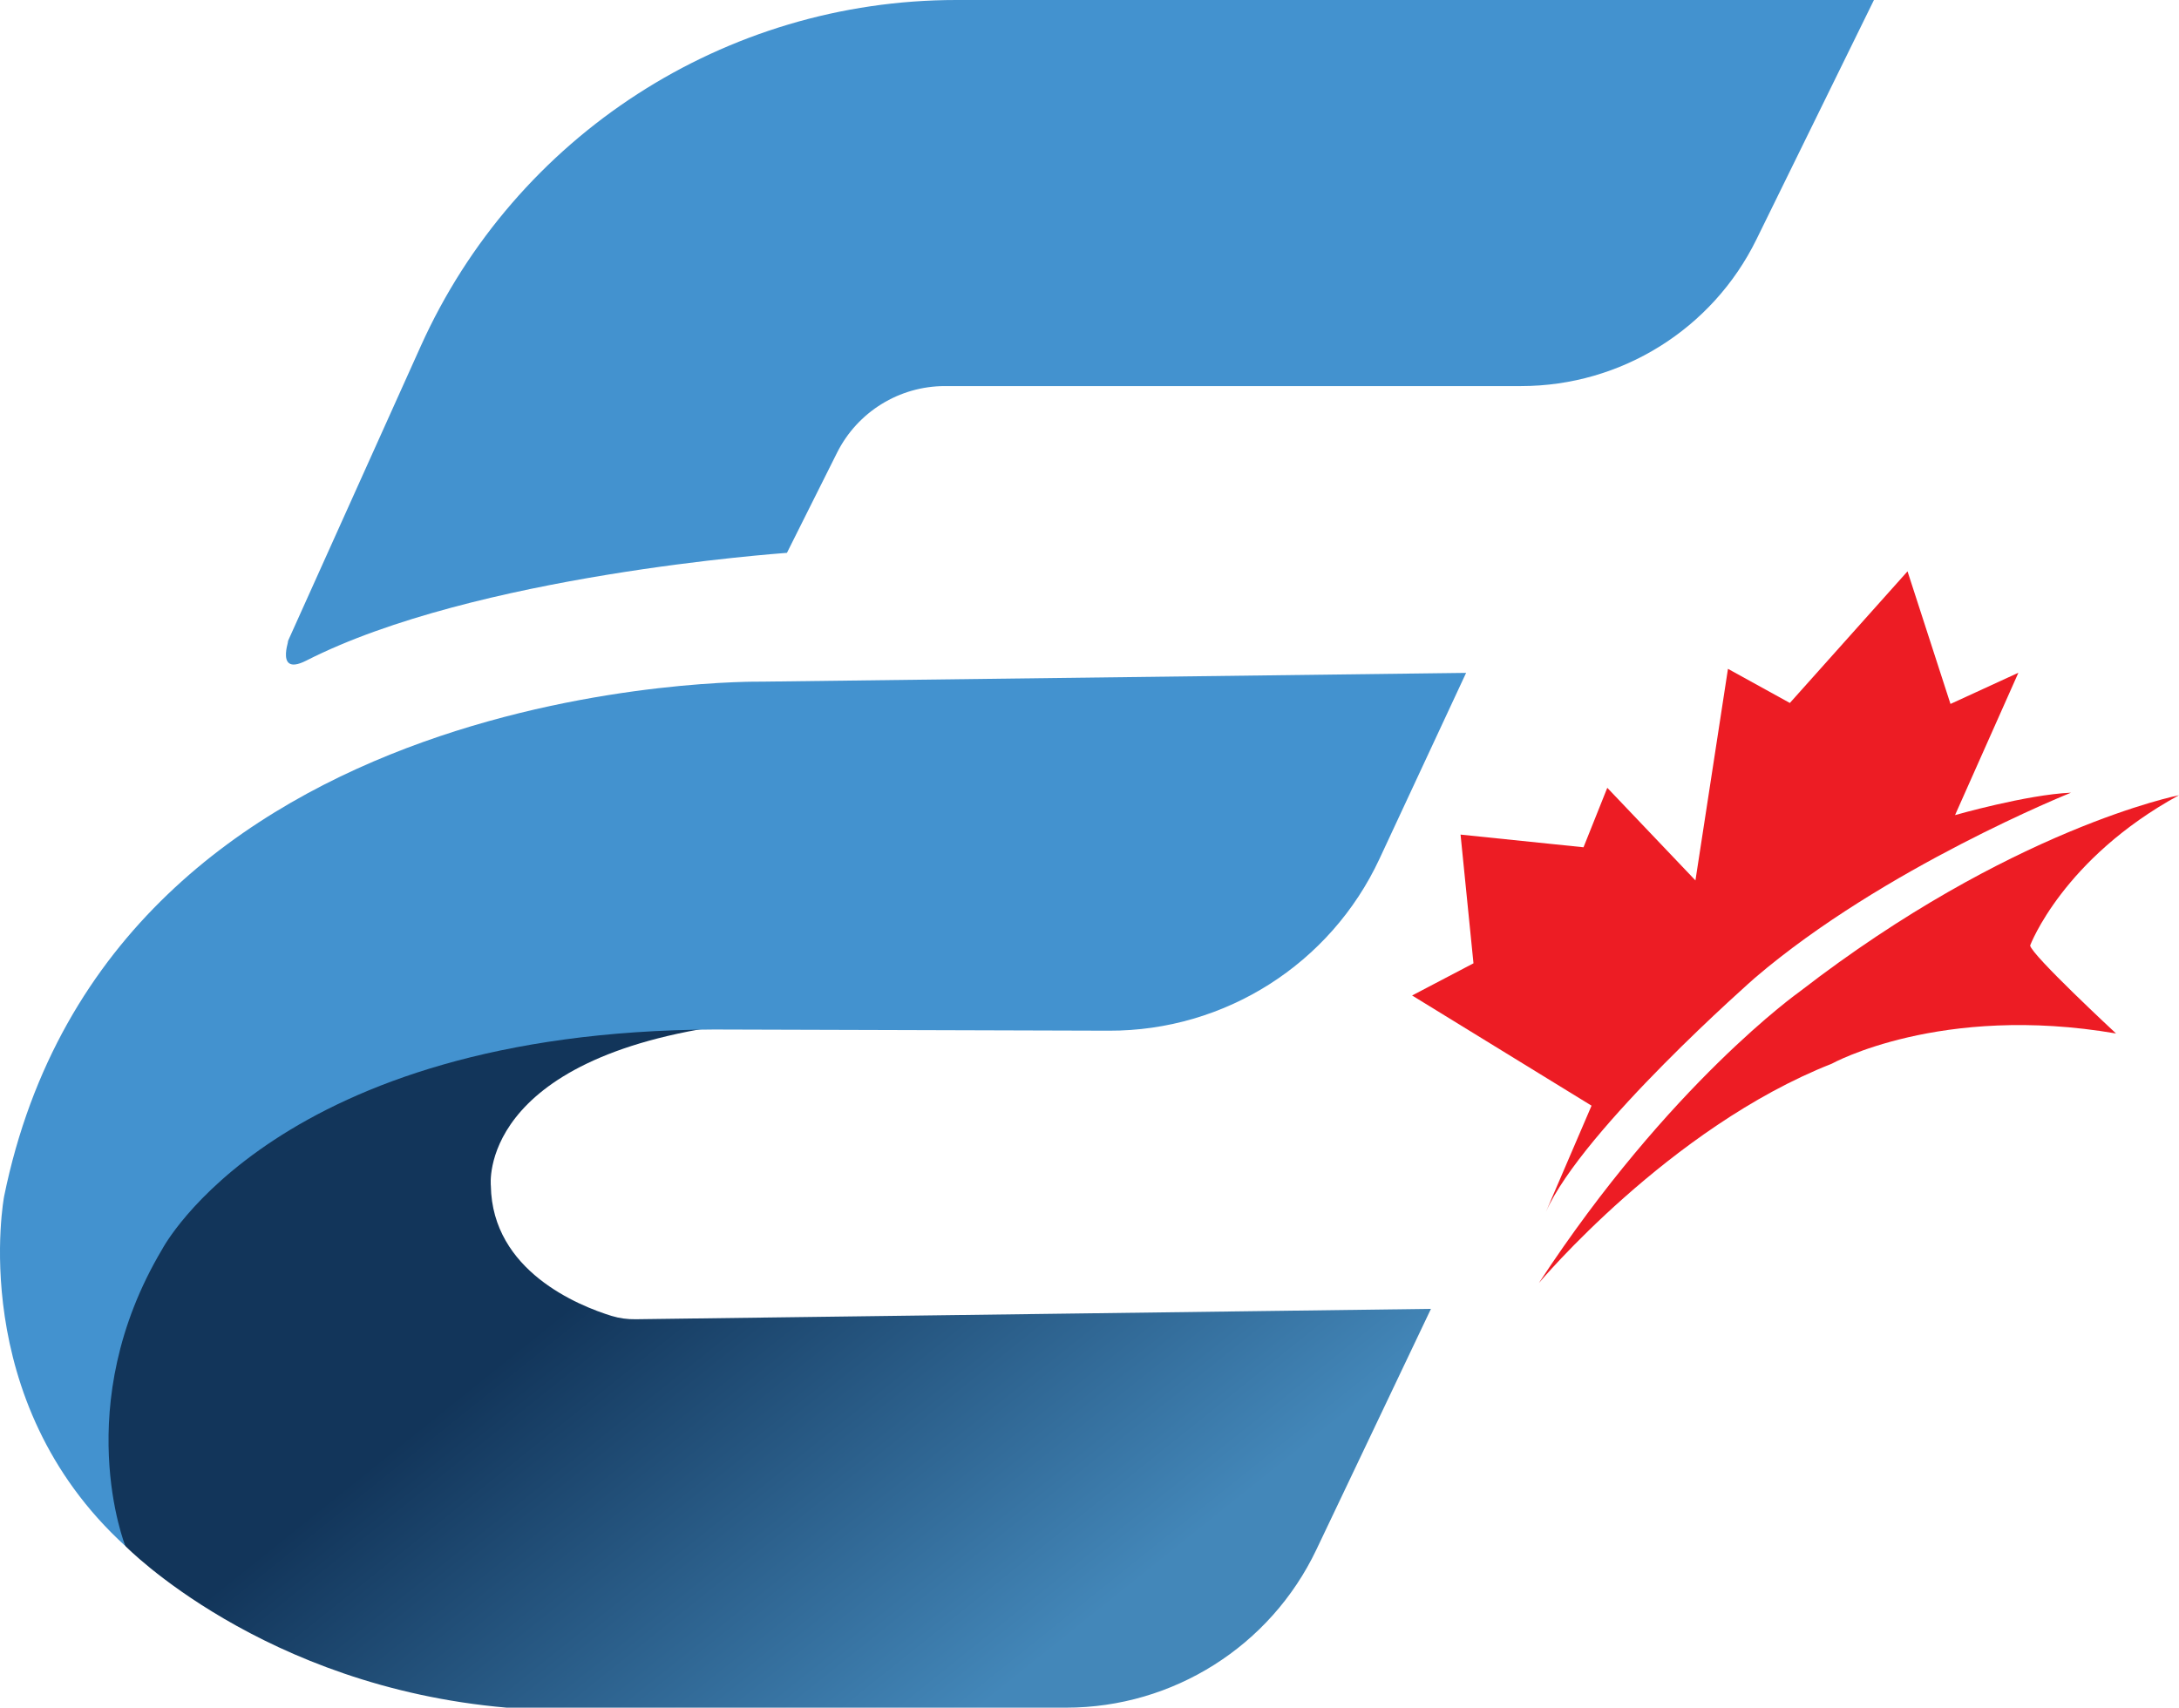
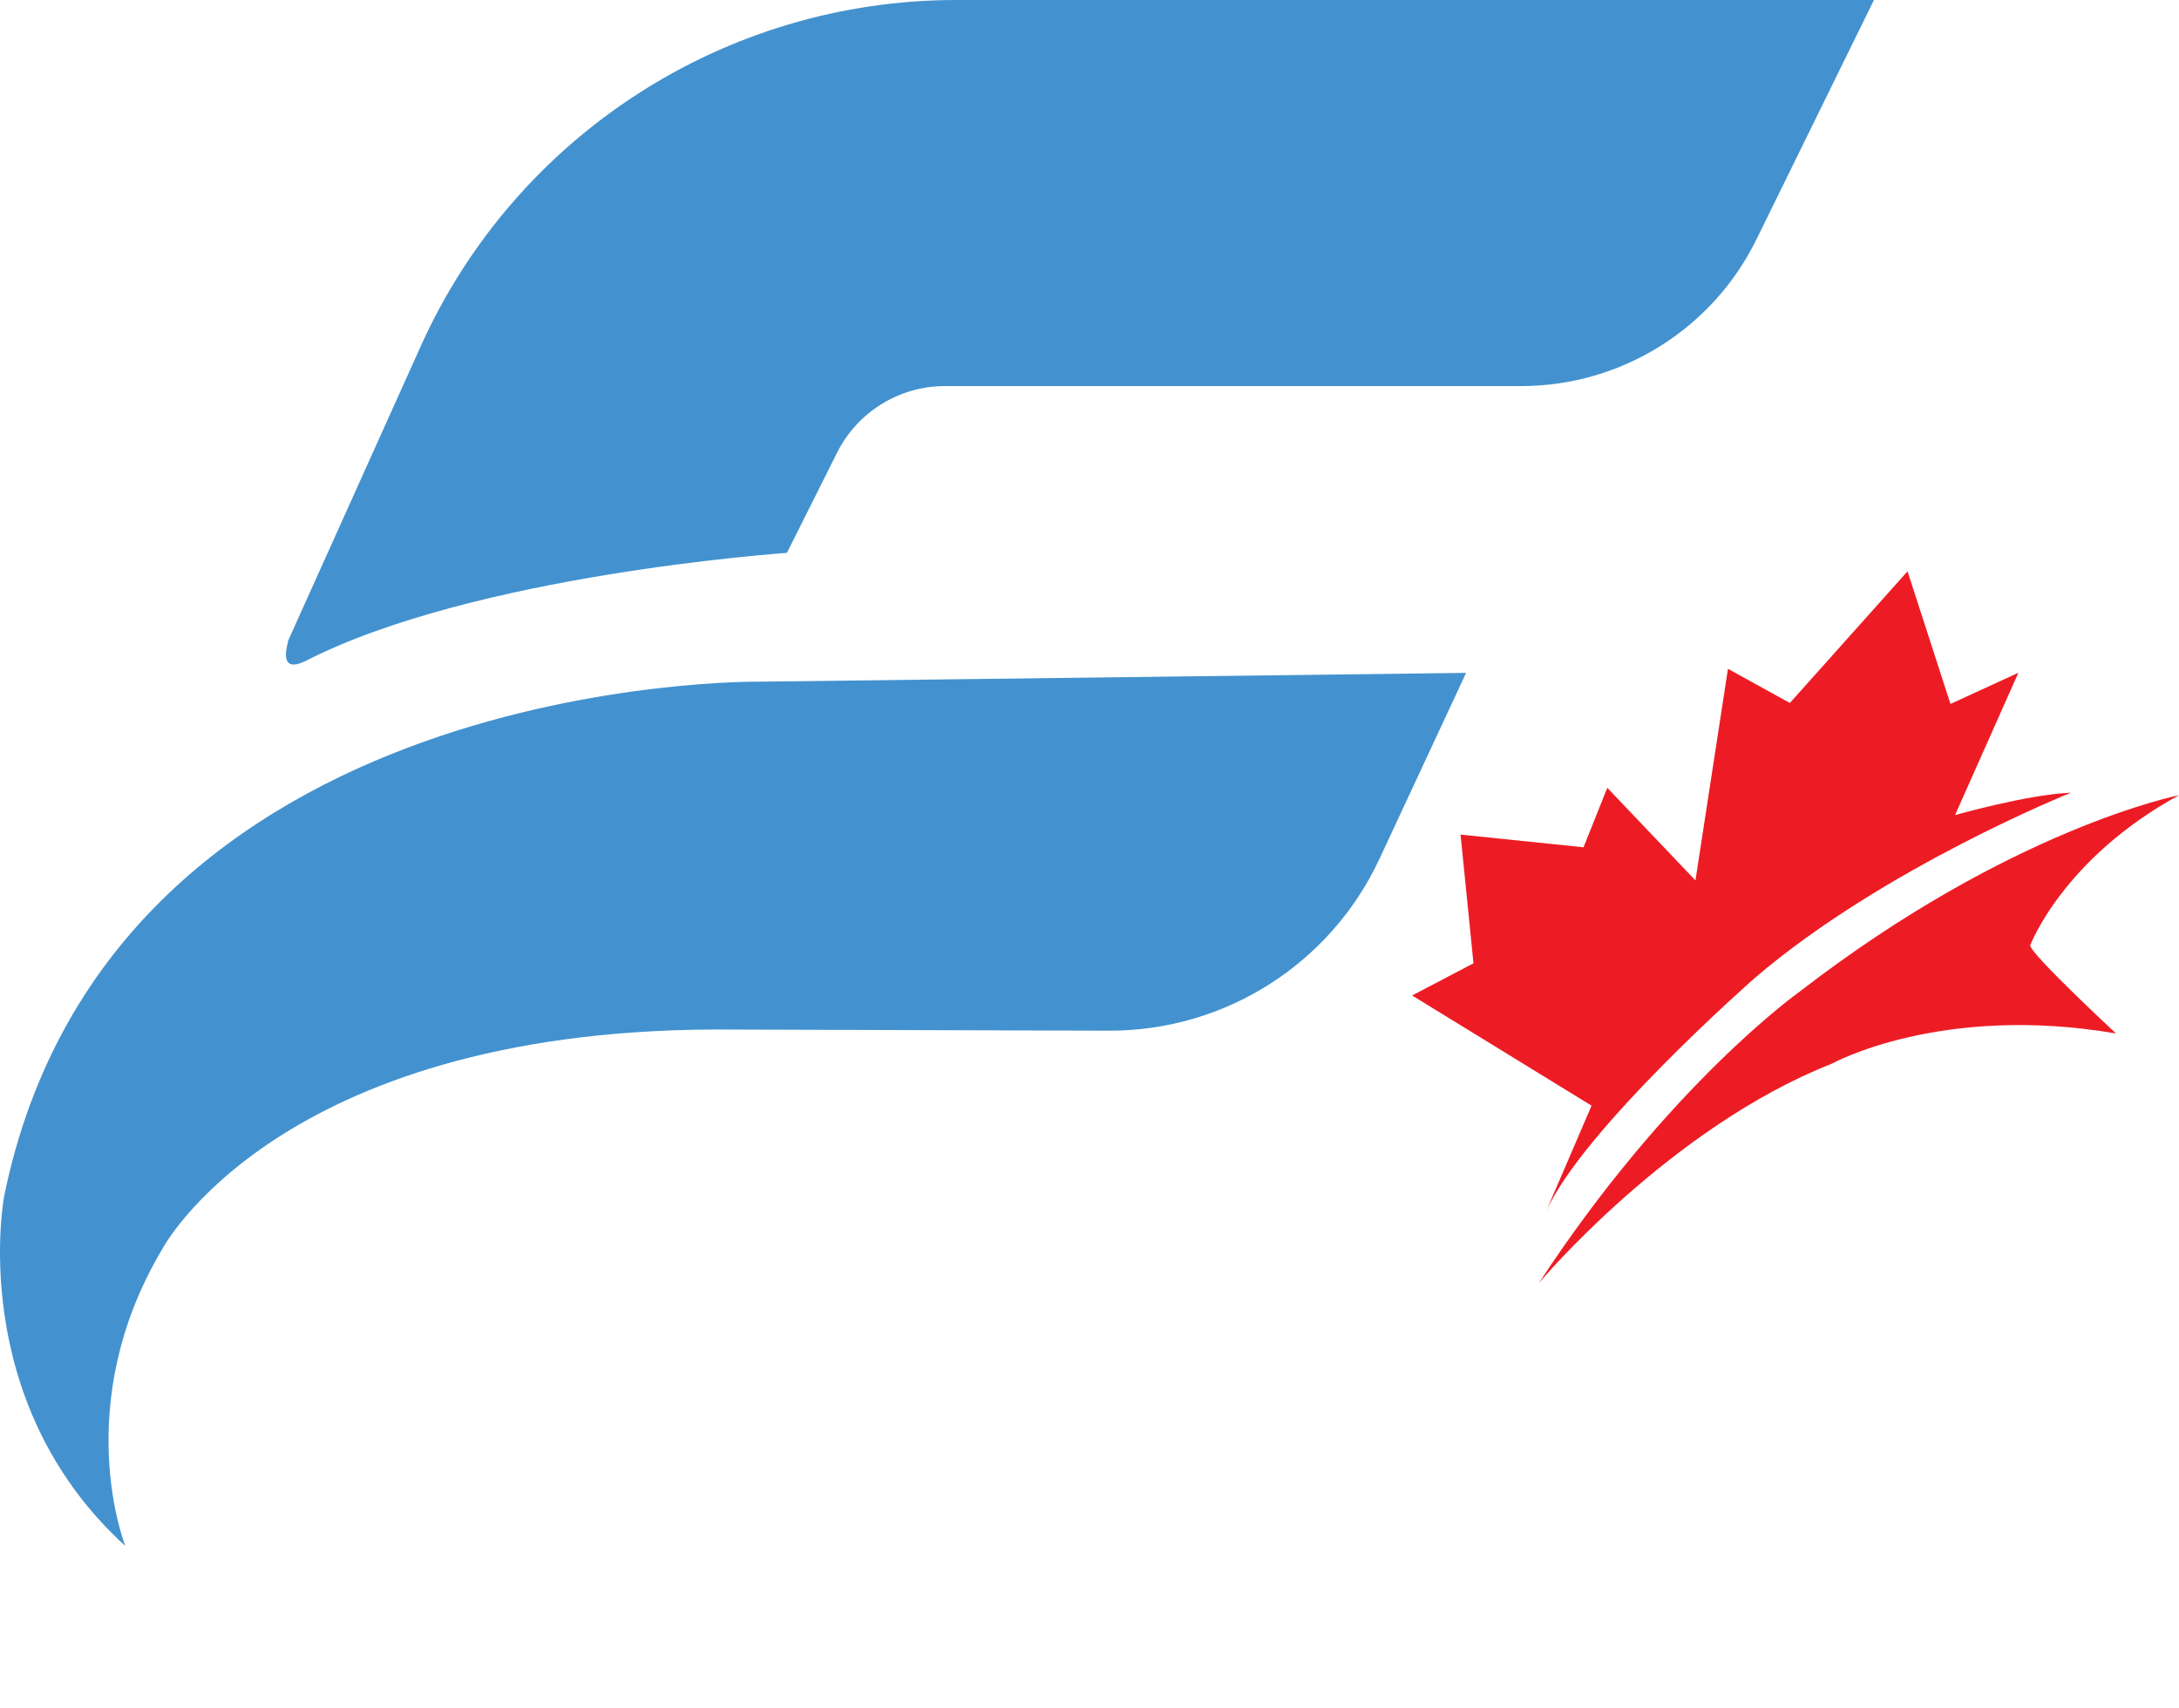
<svg xmlns="http://www.w3.org/2000/svg" id="Layer_1" data-name="Layer 1" viewBox="0 0 158.316 124.096">
  <defs>
    <style>
      .cls-1 {
        fill: url(#linear-gradient);
      }

      .cls-1, .cls-2, .cls-3 {
        stroke-width: 0px;
      }

      .cls-2 {
        fill: #4392cf;
      }

      .cls-3 {
        fill: #ed1c24;
      }
    </style>
    <linearGradient id="linear-gradient" x1="79.357" y1="132.169" x2="46.304" y2="90.98" gradientUnits="userSpaceOnUse">
      <stop offset=".215" stop-color="#4387b9" />
      <stop offset="1" stop-color="#12355a" />
    </linearGradient>
  </defs>
  <g>
-     <path class="cls-1" d="m95.641,112.614l8.326-17.5-57.783.755c-.592.008-1.178-.067-1.745-.241-2.407-.742-8.673-3.264-8.776-9.451,0,0-1.065-9.32,17.597-11.746,0,0-28.704-2.681-39.428,8.937,0,0-12.895,16.98-4.724,28.981,0,0,9.958,10.214,27.704,11.746h40.652c7.767,0,14.84-4.468,18.177-11.481Z" />
    <path class="cls-2" d="m20.82,46.812l9.751-21.659C37.463,9.844,52.691,0,69.48,0h66.672l-8.539,17.401c-3.2,6.522-9.833,10.655-17.098,10.655h-41.858c-3.321,0-6.356,1.876-7.842,4.845l-3.64,7.274c-.504.049-22.655,1.585-34.918,7.829-2.586,1.317-.88-2.369-1.438-1.192Z" />
    <path class="cls-2" d="m100.227,62.411l6.293-13.513-51.196.638S8.086,48.77.298,86.943c0,0-2.809,14.81,8.809,25.406,0,0-4.085-10.213,2.681-21.576,0,0,8.299-15.831,40.089-15.959l28.691.086c8.428.025,16.101-4.85,19.659-12.49Z" />
  </g>
  <g>
    <path class="cls-3" d="m115.633,80.348l-13.036-8.007,4.459-2.338-.939-9.353,8.934.921,1.727-4.322,6.405,6.731,2.363-15.376,4.497,2.48,8.549-9.566,3.121,9.637,4.934-2.267-4.603,10.345s5.195-1.488,8.427-1.63c0,0-13.618,5.456-22.973,13.463,0,0-12.519,10.983-15.182,17.006l3.318-7.723Z" />
    <path class="cls-3" d="m158.316,57.788s-12.214,2.403-27.56,14.273c0,0-9.464,6.687-18.952,21.181,0,0,9.46-11.285,21.287-15.944,0,0,7.895-4.383,20.65-2.196,0,0-6.143-5.703-6.241-6.394,0,0,2.367-6.306,10.814-10.92Z" />
  </g>
</svg>